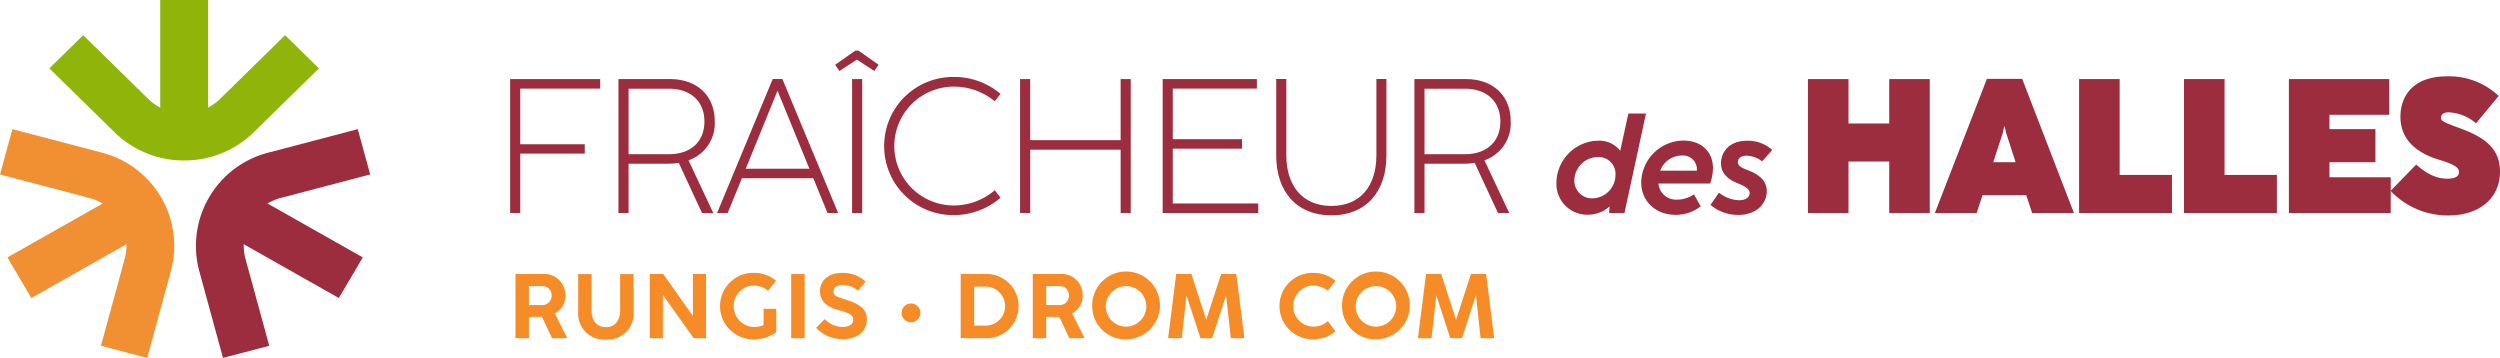
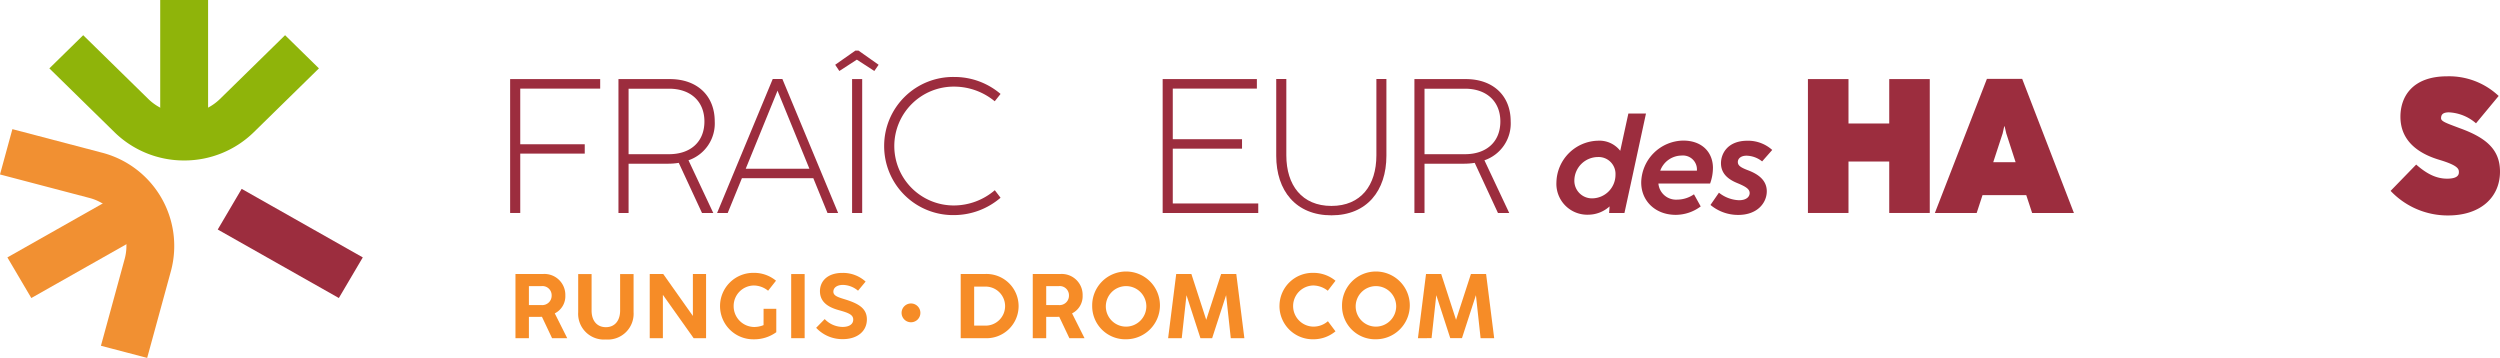
<svg xmlns="http://www.w3.org/2000/svg" width="494.936" height="70.859" viewBox="0 0 494.936 70.859">
  <defs>
    <clipPath id="clip-path">
      <rect id="Rectangle_1" data-name="Rectangle 1" width="494.936" height="70.859" fill="none" />
    </clipPath>
  </defs>
  <g id="Groupe_21" data-name="Groupe 21" transform="translate(0 0)">
    <path id="Tracé_1" data-name="Tracé 1" d="M50.215,34.292V7.785H68.043V9.673H52.218V20.689H64.986v1.85H52.218V34.292Z" transform="translate(50.778 7.871)" fill="#9c2d3e" />
    <g id="Groupe_2" data-name="Groupe 2" transform="translate(0 0)">
      <g id="Groupe_1" data-name="Groupe 1" clip-path="url(#clip-path)">
        <path id="Tracé_2" data-name="Tracé 2" d="M62.883,22.654h8.009c4.29,0,7.005-2.474,7.005-6.474,0-3.98-2.731-6.49-7.005-6.49H62.883Zm11.86,1.207,4.907,10.432H77.418l-4.6-9.923a13.236,13.236,0,0,1-2.174.169H62.883v9.754H60.878V7.785H71.047c5.406,0,8.892,3.282,8.892,8.377a7.7,7.7,0,0,1-5.195,7.7" transform="translate(61.56 7.871)" fill="#9c2d3e" />
      </g>
    </g>
    <path id="Tracé_3" data-name="Tracé 3" d="M76.252,25.547h12.61l-6.2-15.169-.117-.3-.111.3ZM92.442,34.3l-2.808-6.886H75.5L72.688,34.3h-2.1L81.6,7.776h1.911L94.546,34.3Z" transform="translate(71.381 7.863)" fill="#9c2d3e" />
    <path id="Tracé_4" data-name="Tracé 4" d="M85.558,10.621h2V37.129h-2Zm-2.52-1.6L82.211,7.79l4-2.81h.615l3.984,2.81-.849,1.227L86.5,6.772Z" transform="translate(83.133 5.035)" fill="#9c2d3e" />
    <g id="Groupe_4" data-name="Groupe 4" transform="translate(0 0)">
      <g id="Groupe_3" data-name="Groupe 3" clip-path="url(#clip-path)">
        <path id="Tracé_5" data-name="Tracé 5" d="M87.032,21.256A13.642,13.642,0,0,1,100.913,7.578a14.03,14.03,0,0,1,9.163,3.357l-1.154,1.452a12.648,12.648,0,0,0-8.009-2.9,11.764,11.764,0,1,0,0,23.527,12.487,12.487,0,0,0,8.025-3.019l1.138,1.49a14.182,14.182,0,0,1-9.163,3.435,13.65,13.65,0,0,1-13.881-13.66" transform="translate(88.008 7.662)" fill="#9c2d3e" />
      </g>
    </g>
-     <path id="Tracé_6" data-name="Tracé 6" d="M100.411,34.292V7.785h2V19.878H120.32V7.785h2V34.292h-2V21.765H102.414V34.292Z" transform="translate(101.537 7.871)" fill="#9c2d3e" />
    <path id="Tracé_7" data-name="Tracé 7" d="M114.447,34.292V7.785H133.1V9.673H116.45V19.689h13.71v1.868H116.45V32.406h16.922v1.887Z" transform="translate(115.73 7.871)" fill="#9c2d3e" />
    <g id="Groupe_6" data-name="Groupe 6" transform="translate(0 0)">
      <g id="Groupe_5" data-name="Groupe 5" clip-path="url(#clip-path)">
        <path id="Tracé_8" data-name="Tracé 8" d="M125.626,22.98V7.775h2V22.887c0,5.923,3.1,10.02,8.93,10.02s8.9-4.077,8.9-10.02V7.775h1.983v15.2c0,6.927-3.87,11.792-10.881,11.792-7.043,0-10.933-4.865-10.933-11.792" transform="translate(127.034 7.861)" fill="#9c2d3e" />
        <path id="Tracé_9" data-name="Tracé 9" d="M141.23,22.654h8.009c4.29,0,7.005-2.474,7.005-6.474,0-3.98-2.731-6.49-7.005-6.49H141.23Zm11.86,1.207L158,34.293h-2.232l-4.6-9.923a13.26,13.26,0,0,1-2.176.169H141.23v9.754h-2V7.785h10.167c5.406,0,8.892,3.282,8.892,8.377a7.7,7.7,0,0,1-5.195,7.7" transform="translate(140.788 7.871)" fill="#9c2d3e" />
        <path id="Tracé_10" data-name="Tracé 10" d="M164.9,23.349a3.344,3.344,0,0,0-3.514-3.562,4.694,4.694,0,0,0-4.628,4.656,3.48,3.48,0,0,0,3.6,3.522,4.659,4.659,0,0,0,4.545-4.616m6.034-12.17-2.492,11.528v.014l-1.77,8.139h-3.037l.095-1.3a6.348,6.348,0,0,1-4.246,1.643,6.11,6.11,0,0,1-6.279-6.418,8.433,8.433,0,0,1,8.22-8.232,5.226,5.226,0,0,1,4.415,2l1.609-7.377Z" transform="translate(154.923 11.303)" fill="#9c2d3e" />
        <path id="Tracé_11" data-name="Tracé 11" d="M172.579,19.791a2.762,2.762,0,0,0-3.007-2.989,4.541,4.541,0,0,0-4.248,2.989Zm3.176-.509a9.085,9.085,0,0,1-.561,3.057H164.959a3.5,3.5,0,0,0,3.687,3.19A5.925,5.925,0,0,0,172,24.473l1.333,2.4a8.292,8.292,0,0,1-4.94,1.667c-4.047,0-6.838-2.759-6.838-6.39a8.446,8.446,0,0,1,8.32-8.312c3.691,0,5.883,2.283,5.883,5.442" transform="translate(163.363 13.994)" fill="#9c2d3e" />
        <path id="Tracé_12" data-name="Tracé 12" d="M168.371,26.567l1.677-2.428a6.8,6.8,0,0,0,3.962,1.494c1.482,0,2.12-.694,2.12-1.428,0-.815-.855-1.307-2.464-1.973-1.716-.708-3.214-1.818-3.214-3.926,0-1.868,1.281-4.453,5.245-4.453a7.153,7.153,0,0,1,4.9,1.826l-2,2.269a5.106,5.106,0,0,0-3.087-1.134c-1.148,0-1.72.6-1.72,1.241s.42,1.054,2.031,1.653c2.192.829,3.7,2.084,3.7,4.163,0,2.226-1.808,4.67-5.649,4.67a8.522,8.522,0,0,1-5.5-1.975" transform="translate(170.258 14.008)" fill="#9c2d3e" />
      </g>
    </g>
    <path id="Tracé_13" data-name="Tracé 13" d="M177.964,34.292V7.785h8.031v8.793h8.065V7.785h8.025V34.292h-8.025V24.106h-8.065V34.292Z" transform="translate(179.959 7.871)" fill="#9c2d3e" />
    <path id="Tracé_14" data-name="Tracé 14" d="M202.014,24.256h4.429l-1.85-5.7-.326-1.4h-.076l-.314,1.4Zm7.7,10.056-1.163-3.528h-8.664l-1.152,3.528h-8.276l10.3-26.546h6.987l10.239,26.546Z" transform="translate(192.597 7.853)" fill="#9c2d3e" />
-     <path id="Tracé_15" data-name="Tracé 15" d="M204.655,34.292V7.785h8.031v18.98h10.358v7.528Z" transform="translate(206.949 7.871)" fill="#9c2d3e" />
-     <path id="Tracé_16" data-name="Tracé 16" d="M214.982,34.292V7.785h8.031v18.98h10.358v7.528Z" transform="translate(217.392 7.871)" fill="#9c2d3e" />
-     <path id="Tracé_17" data-name="Tracé 17" d="M225.309,34.292V7.785H245.18v7.073H233.34V17.69h9.1v6.546h-9.1v2.981h12.128v7.075Z" transform="translate(227.834 7.871)" fill="#9c2d3e" />
    <g id="Groupe_8" data-name="Groupe 8" transform="translate(0 0)">
      <g id="Groupe_7" data-name="Groupe 7" clip-path="url(#clip-path)">
        <path id="Tracé_18" data-name="Tracé 18" d="M235.321,30.191l5.062-5.207c2.1,1.848,3.984,2.792,6.12,2.792,1.889,0,2.333-.621,2.333-1.245,0-.585.038-1.321-3.892-2.492-2.924-.885-7.681-2.981-7.681-8.528,0-3.906,2.315-8,9.264-8A14.317,14.317,0,0,1,256.712,11.4l-4.485,5.416a8.8,8.8,0,0,0-5.356-2.17c-1.249,0-1.561.489-1.561,1.169,0,.623,1.044.963,3.642,1.945,5.139,1.848,8.025,4.149,8.025,8.62,0,5.133-3.908,8.678-10.257,8.678a15.547,15.547,0,0,1-11.4-4.865" transform="translate(237.959 7.596)" fill="#9c2d3e" />
        <path id="Tracé_19" data-name="Tracé 19" d="M31.544,28.265a19.634,19.634,0,0,1-13.779-5.583L4.859,10.034l6.7-6.569L24.468,16.113a10.159,10.159,0,0,0,14.149,0L51.527,3.465l6.7,6.569L45.318,22.682a19.627,19.627,0,0,1-13.775,5.583" transform="translate(4.913 3.503)" fill="#8fb40a" />
      </g>
    </g>
    <rect id="Rectangle_5" data-name="Rectangle 5" width="9.477" height="27.133" transform="translate(31.719 0)" fill="#8fb40a" />
    <g id="Groupe_10" data-name="Groupe 10" transform="translate(0 0)">
      <g id="Groupe_9" data-name="Groupe 9" clip-path="url(#clip-path)">
-         <path id="Tracé_20" data-name="Tracé 20" d="M24.661,58,19.937,40.725A19.078,19.078,0,0,1,33.713,17.343l17.632-4.63,2.452,8.97-17.63,4.632a9.8,9.8,0,0,0-7.075,12.007L33.816,55.6Z" transform="translate(19.487 12.854)" fill="#9c2d3e" />
-       </g>
+         </g>
    </g>
    <path id="Tracé_21" data-name="Tracé 21" d="M45.41,40.2,21.433,26.639l4.738-8.047L50.149,32.16Z" transform="translate(21.673 18.8)" fill="#9c2d3e" />
    <g id="Groupe_12" data-name="Groupe 12" transform="translate(0 0)">
      <g id="Groupe_11" data-name="Groupe 11" clip-path="url(#clip-path)">
        <path id="Tracé_22" data-name="Tracé 22" d="M29.136,58l-9.155-2.4,4.724-17.278A9.8,9.8,0,0,0,17.63,26.315L0,21.683l2.452-8.97,17.632,4.63A19.078,19.078,0,0,1,33.861,40.725Z" transform="translate(0 12.854)" fill="#f19032" />
      </g>
    </g>
    <path id="Tracé_23" data-name="Tracé 23" d="M.727,32.159,5.466,40.2l23.98-13.566L24.7,18.594Z" transform="translate(0.735 18.802)" fill="#f19032" />
    <g id="Groupe_14" data-name="Groupe 14" transform="translate(0 0)">
      <g id="Groupe_13" data-name="Groupe 13" clip-path="url(#clip-path)">
        <path id="Tracé_24" data-name="Tracé 24" d="M53.4,33.122h2.492a1.865,1.865,0,0,0,2.013-1.9,1.823,1.823,0,0,0-2-1.858H53.4Zm7.586,6.551h-3l-2.005-4.236c-.2.008-.38.016-.573.016H53.4v4.22H50.74v-12.7h5.4a4.139,4.139,0,0,1,4.473,4.238,3.791,3.791,0,0,1-2.09,3.552Z" transform="translate(51.309 27.277)" fill="#f68c27" />
        <path id="Tracé_25" data-name="Tracé 25" d="M56.914,34.54V26.976h2.653v7.238c0,1.943,1.02,3.282,2.826,3.282s2.822-1.339,2.822-3.282V26.976h2.665V34.54a5.107,5.107,0,0,1-5.487,5.394,5.1,5.1,0,0,1-5.479-5.394" transform="translate(57.552 27.277)" fill="#f68c27" />
      </g>
    </g>
    <path id="Tracé_26" data-name="Tracé 26" d="M63.957,39.673v-12.7h2.677l5.865,8.3v-8.3h2.611v12.7h-2.46l-6.09-8.584v8.584Z" transform="translate(64.674 27.278)" fill="#f68c27" />
    <g id="Groupe_16" data-name="Groupe 16" transform="translate(0 0)">
      <g id="Groupe_15" data-name="Groupe 15" clip-path="url(#clip-path)">
        <path id="Tracé_27" data-name="Tracé 27" d="M79.492,33.971h2.516v4.636a7.412,7.412,0,0,1-4.417,1.408,6.579,6.579,0,1,1,0-13.155,6.757,6.757,0,0,1,4.36,1.553L80.387,30.4a4.538,4.538,0,0,0-2.8-1.038,4.049,4.049,0,0,0-4.02,4.065,4.116,4.116,0,0,0,4.02,4.149,4.887,4.887,0,0,0,1.9-.372Z" transform="translate(71.677 27.159)" fill="#f68c27" />
      </g>
    </g>
    <rect id="Rectangle_10" data-name="Rectangle 10" width="2.665" height="12.697" transform="translate(156.635 54.255)" fill="#f68c27" />
    <g id="Groupe_18" data-name="Groupe 18" transform="translate(0 0)">
      <g id="Groupe_17" data-name="Groupe 17" clip-path="url(#clip-path)">
        <path id="Tracé_28" data-name="Tracé 28" d="M80.337,37.731,82.032,36a4.969,4.969,0,0,0,3.536,1.555c1.317,0,2.112-.541,2.112-1.446s-.758-1.293-2.715-1.834c-1.647-.451-3.872-1.293-3.872-3.8,0-1.931,1.45-3.614,4.437-3.614a6.643,6.643,0,0,1,4.6,1.718l-1.5,1.806a4.763,4.763,0,0,0-2.987-1.148c-1.132,0-1.895.519-1.895,1.339,0,.859,1.006,1.122,2.52,1.589,2.369.77,4.113,1.675,4.113,3.89,0,2.421-1.969,3.918-4.759,3.918a7.07,7.07,0,0,1-5.285-2.249" transform="translate(81.238 27.168)" fill="#f68c27" />
        <path id="Tracé_29" data-name="Tracé 29" d="M88.748,31.716a1.863,1.863,0,0,1,1.969-1.842,1.861,1.861,0,1,1-1.969,1.842" transform="translate(89.743 30.208)" fill="#f68c27" />
        <path id="Tracé_30" data-name="Tracé 30" d="M97.232,37.189h2.162a3.865,3.865,0,1,0-.018-7.727H97.232Zm-2.665,2.484v-12.7h4.716a6.361,6.361,0,1,1,.024,12.7Z" transform="translate(95.627 27.277)" fill="#f68c27" />
        <path id="Tracé_31" data-name="Tracé 31" d="M104.323,33.122h2.492a1.865,1.865,0,0,0,2.013-1.9,1.822,1.822,0,0,0-1.993-1.858h-2.512Zm7.586,6.551h-3L106.9,35.437c-.2.008-.38.016-.573.016h-2.007v4.22H101.66v-12.7h5.4a4.137,4.137,0,0,1,4.473,4.238,3.791,3.791,0,0,1-2.09,3.552Z" transform="translate(102.8 27.277)" fill="#f68c27" />
        <path id="Tracé_32" data-name="Tracé 32" d="M118.232,33.439a4.011,4.011,0,1,0-4.014,4.067,4.037,4.037,0,0,0,4.014-4.067m-10.722-.01a6.708,6.708,0,1,1,6.707,6.579,6.557,6.557,0,0,1-6.707-6.579" transform="translate(108.715 27.16)" fill="#f68c27" />
      </g>
    </g>
    <path id="Tracé_33" data-name="Tracé 33" d="M114.985,39.673l1.6-12.7h3.007l2.938,9.067,2.944-9.067h3.007l1.6,12.707H127.39l-.925-8.524L123.7,39.673h-2.319l-2.761-8.513-.939,8.513Z" transform="translate(116.274 27.278)" fill="#f68c27" />
    <g id="Groupe_20" data-name="Groupe 20" transform="translate(0 0)">
      <g id="Groupe_19" data-name="Groupe 19" clip-path="url(#clip-path)">
        <path id="Tracé_34" data-name="Tracé 34" d="M125.947,33.429a6.557,6.557,0,0,1,6.707-6.569,6.8,6.8,0,0,1,4.382,1.563L135.508,30.4a4.705,4.705,0,0,0-2.854-1.042,4.073,4.073,0,0,0,0,8.145,4.346,4.346,0,0,0,2.878-1.068l1.5,2a6.808,6.808,0,0,1-4.382,1.573,6.582,6.582,0,0,1-6.707-6.579" transform="translate(127.359 27.16)" fill="#f68c27" />
        <path id="Tracé_35" data-name="Tracé 35" d="M142.826,33.439a4.011,4.011,0,1,0-4.01,4.067,4.036,4.036,0,0,0,4.01-4.067m-10.722-.01a6.708,6.708,0,1,1,6.711,6.579,6.558,6.558,0,0,1-6.711-6.579" transform="translate(133.585 27.16)" fill="#f68c27" />
      </g>
    </g>
    <path id="Tracé_36" data-name="Tracé 36" d="M139.575,39.673l1.6-12.7h3.007l2.938,9.067,2.944-9.067h3.007l1.6,12.707h-2.691l-.925-8.524-2.763,8.513h-2.317l-2.765-8.513-.937,8.513Z" transform="translate(141.14 27.278)" fill="#f68c27" />
  </g>
</svg>